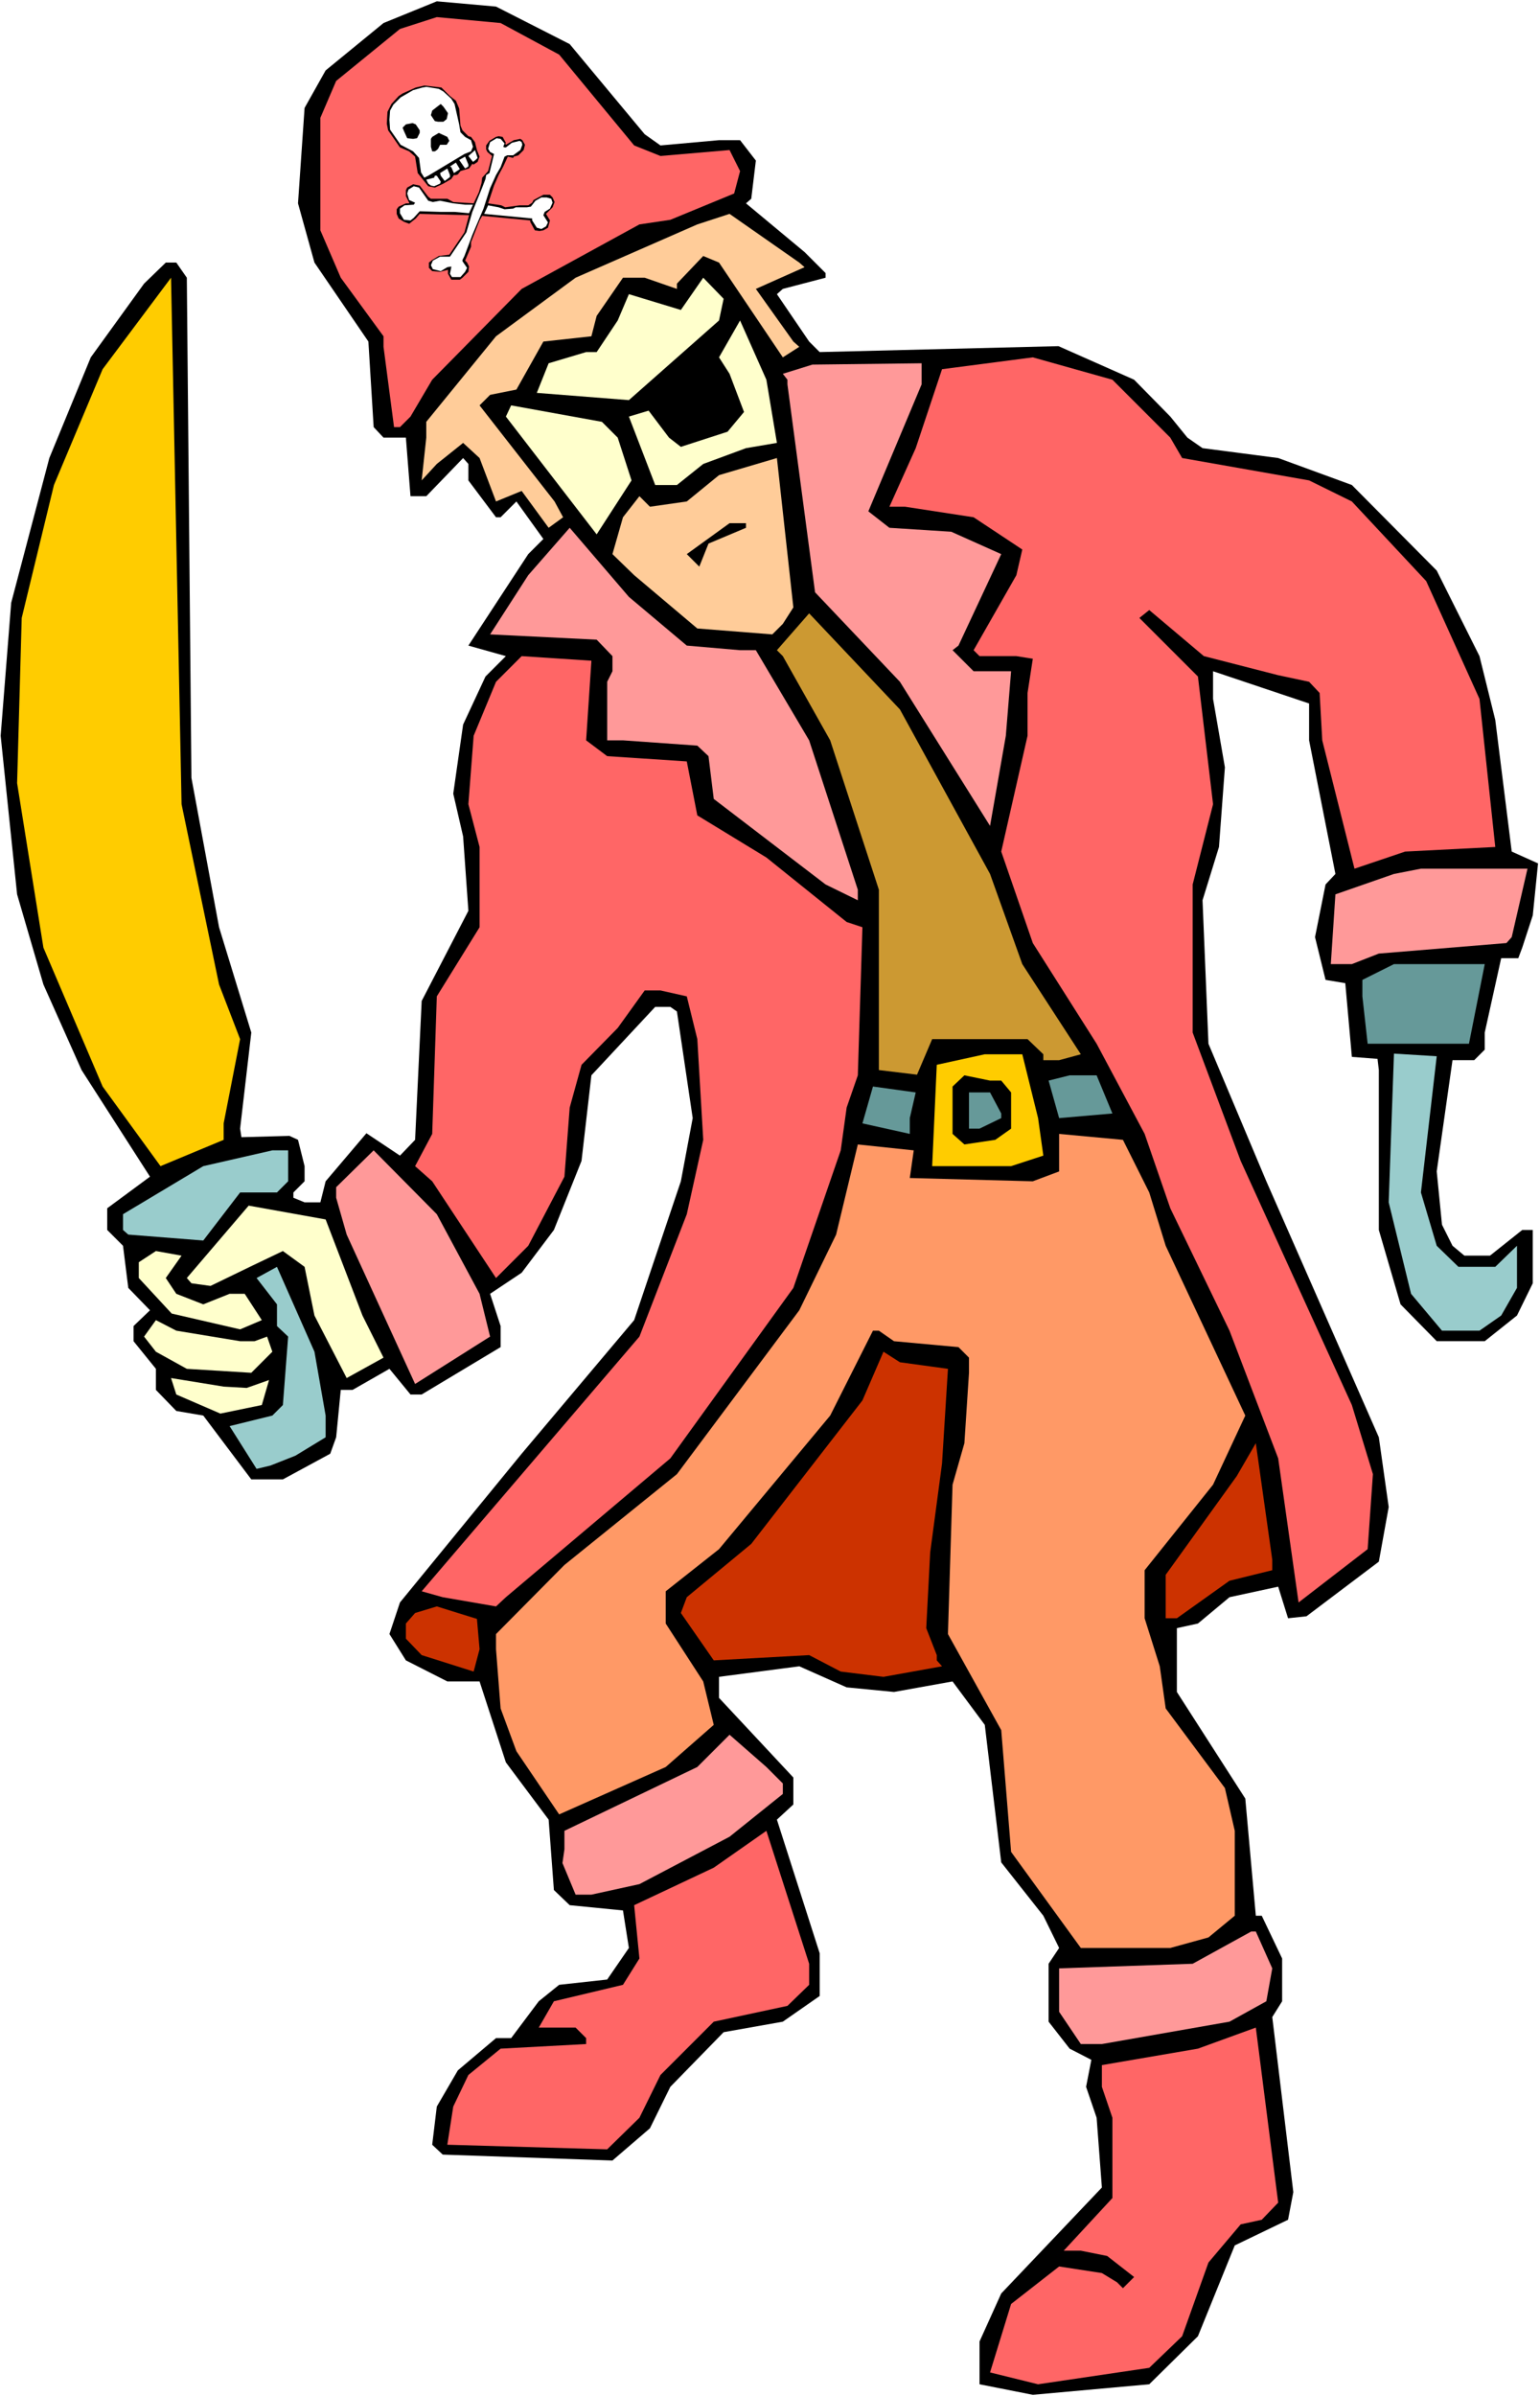
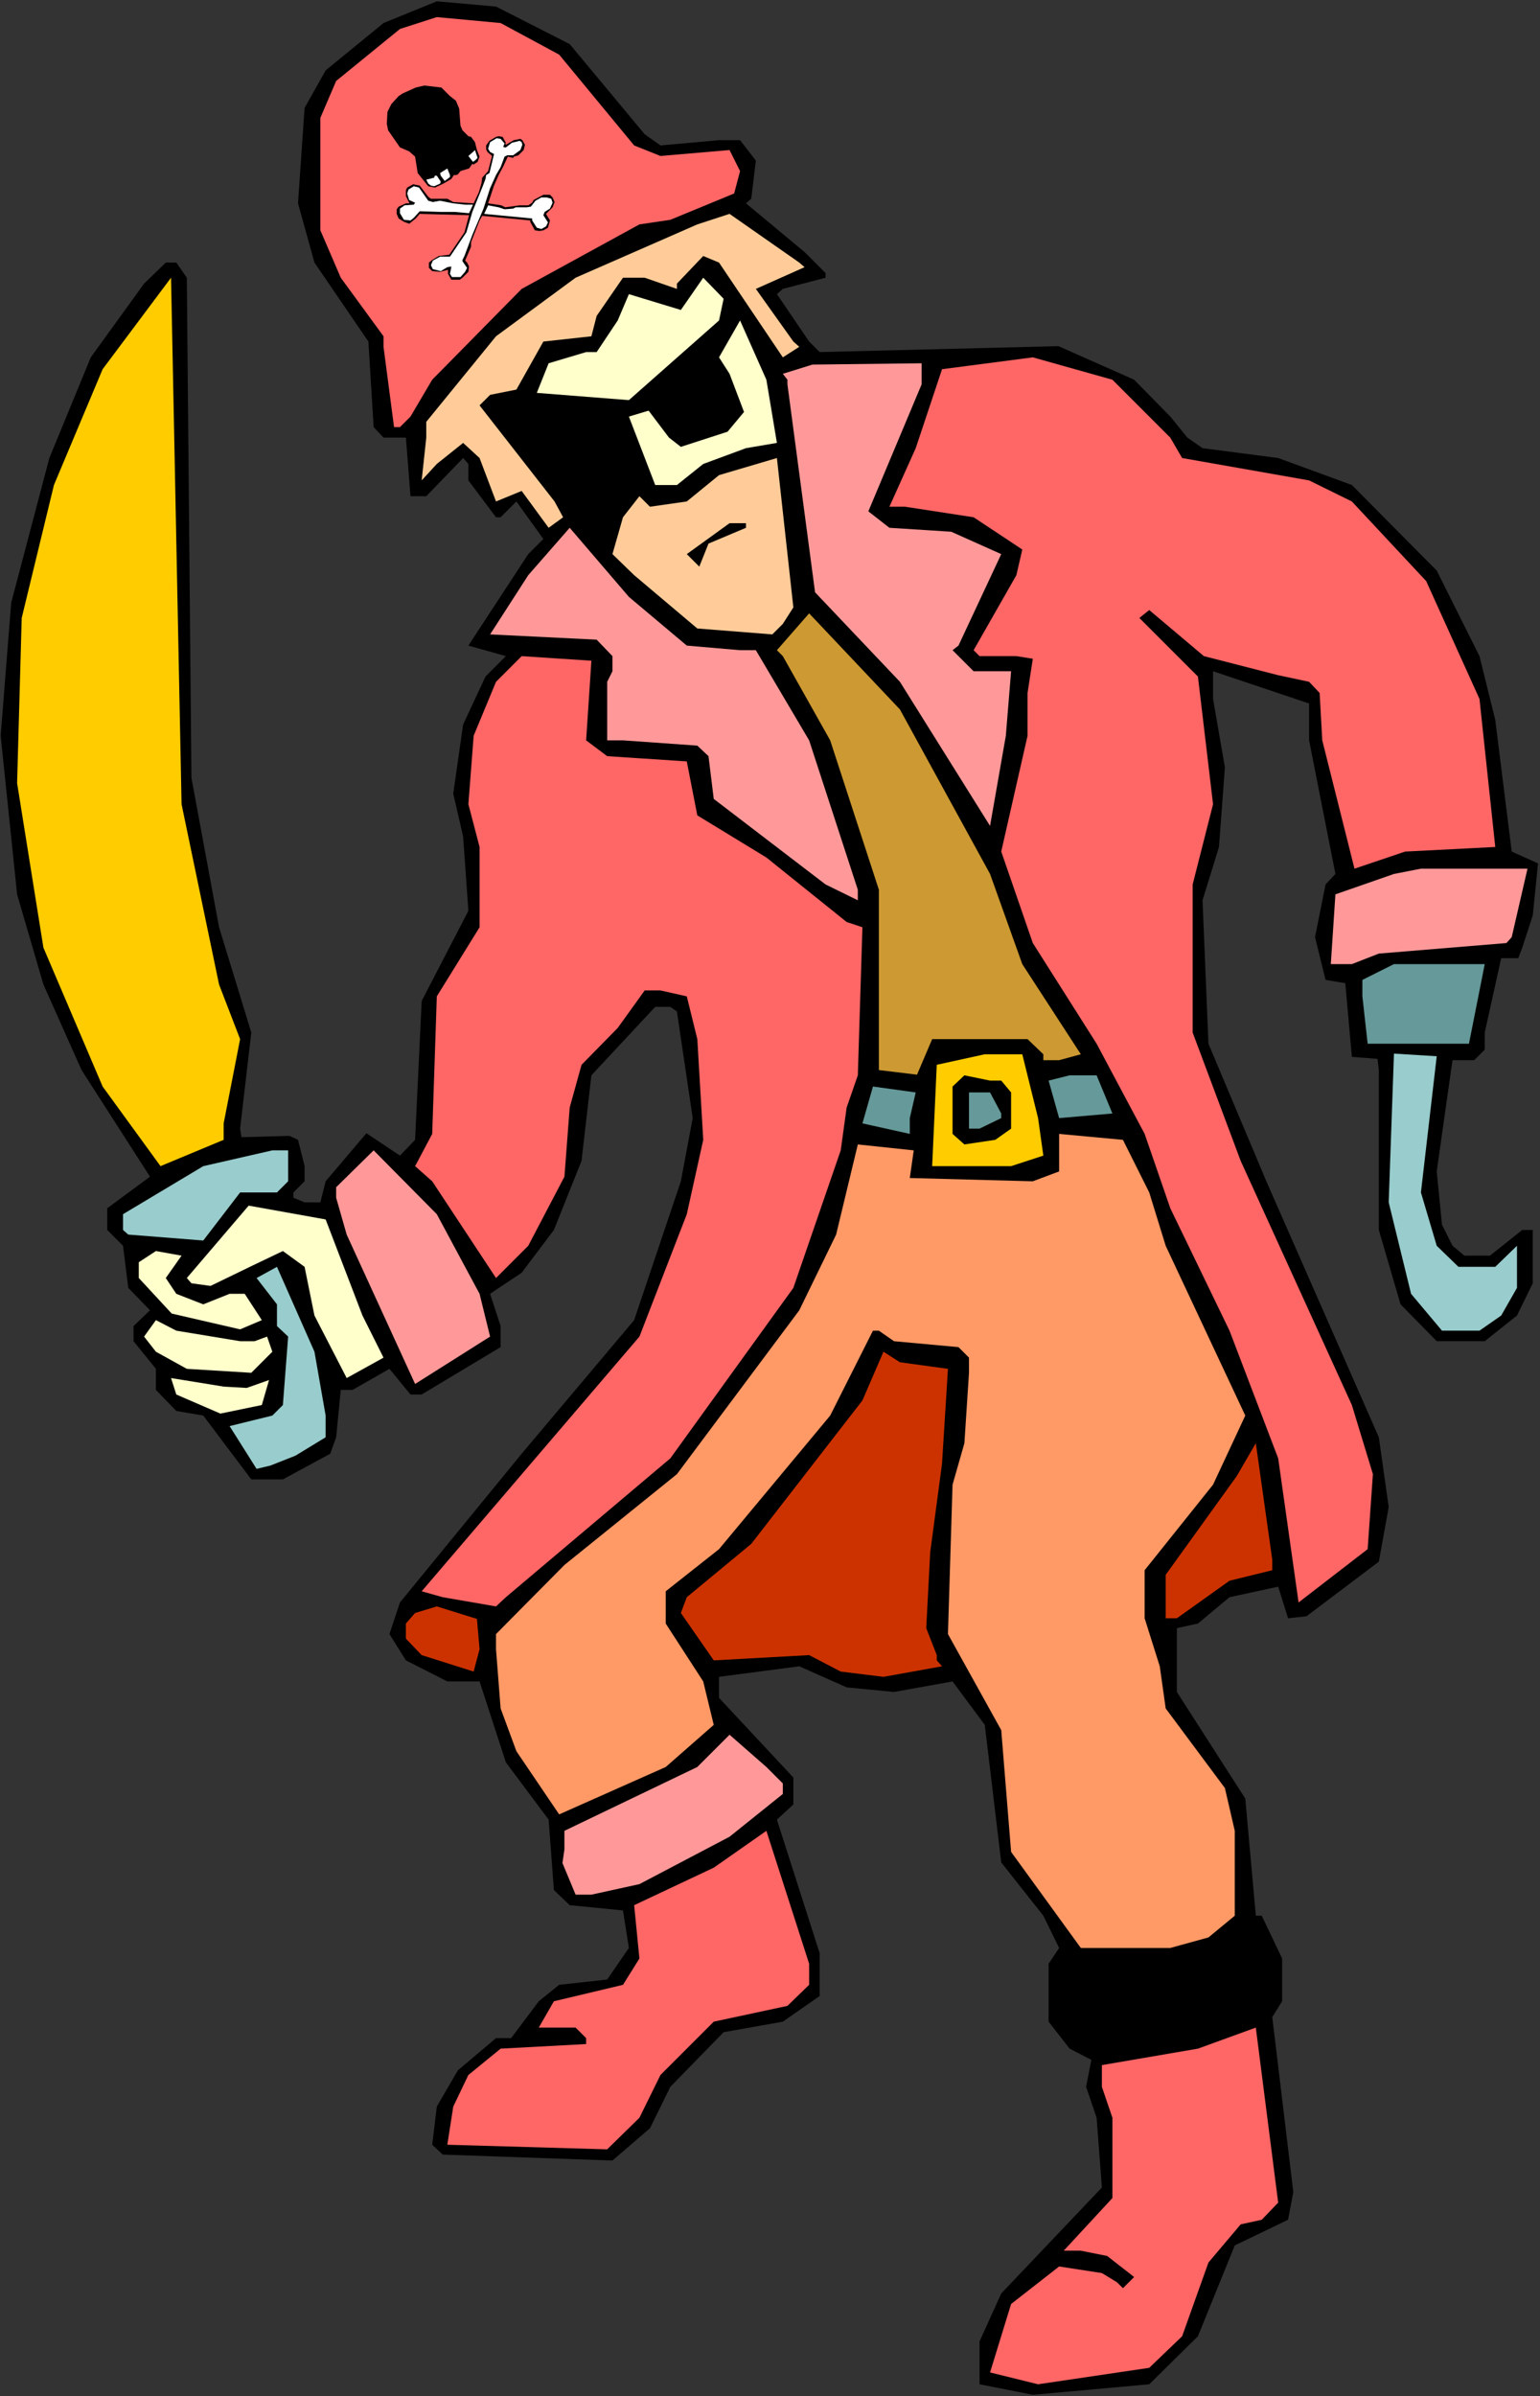
<svg xmlns="http://www.w3.org/2000/svg" xmlns:ns1="http://sodipodi.sourceforge.net/DTD/sodipodi-0.dtd" xmlns:ns2="http://www.inkscape.org/namespaces/inkscape" version="1.0" width="100.09mm" height="155.668mm" id="svg52" ns1:docname="Pirate 18.wmf">
  <rect width="100%" height="100%" fill="#333333" stroke="none" />
  <ns1:namedview id="namedview52" pagecolor="#ffffff" bordercolor="#000000" borderopacity="0.25" ns2:showpageshadow="2" ns2:pageopacity="0.0" ns2:pagecheckerboard="0" ns2:deskcolor="#d1d1d1" ns2:document-units="mm" />
  <defs id="defs1">
    <pattern id="WMFhbasepattern" patternUnits="userSpaceOnUse" width="6" height="6" x="0" y="0" />
  </defs>
-   <path style="fill:#ffffff;fill-opacity:1;fill-rule:evenodd;stroke:none" d="M 0,588.353 H 378.294 V 0 H 0 Z" id="path1" />
  <path style="fill:#000000;fill-opacity:1;fill-rule:evenodd;stroke:none" d="m 139.941,10.827 18.422,22.138 3.878,2.747 14.382,-1.293 h 5.171 l 3.878,5.009 -1.131,9.372 -1.293,1.131 14.382,11.958 5.171,5.171 v 1.131 l -10.504,2.747 -1.454,1.293 7.918,11.635 2.586,2.585 58.659,-1.454 18.583,8.241 8.888,9.049 4.201,5.171 3.717,2.585 18.583,2.424 18.099,6.625 20.846,21.007 10.504,21.007 3.878,15.674 4.04,32.318 6.464,2.909 -1.293,12.766 -2.586,7.918 -0.97,2.585 h -4.201 l -4.04,18.26 v 4.201 l -2.586,2.585 h -5.333 l -3.878,27.309 1.293,13.089 2.586,5.171 2.909,2.424 h 6.302 l 7.918,-6.302 h 2.586 v 13.089 l -3.878,7.918 -7.918,6.302 h -11.796 l -8.888,-9.049 -5.333,-18.26 v -39.267 l -0.323,-2.747 -6.302,-0.485 -1.616,-18.098 -4.848,-0.808 -2.586,-10.503 2.586,-12.927 2.424,-2.585 -6.464,-32.803 v -9.049 l -23.593,-7.918 v 6.787 l 2.909,16.805 -1.454,19.553 -4.04,13.089 1.454,35.227 14.22,33.773 27.633,62.859 2.424,17.129 -2.424,13.412 -17.775,13.412 -4.525,0.485 -2.424,-7.756 -11.958,2.585 -7.757,6.464 -5.171,1.131 v 15.674 l 16.806,26.178 2.586,28.763 h 1.454 l 5.009,10.503 v 10.503 l -2.424,3.878 5.171,42.983 -1.293,6.787 -13.089,6.302 -9.049,22.3 -11.958,11.796 -28.602,2.585 -13.089,-2.585 V 574.941 l 5.333,-11.796 24.724,-26.016 -1.293,-17.129 -2.586,-7.595 1.293,-6.625 -5.333,-2.747 -5.171,-6.625 V 482.188 l 2.586,-3.878 -3.878,-7.918 -10.342,-13.089 -4.04,-33.773 -7.918,-10.665 -14.382,2.585 -11.635,-1.131 -11.635,-5.171 -19.715,2.585 v 5.171 l 18.26,19.553 v 6.625 l -4.04,3.717 10.504,32.803 v 10.503 l -9.049,6.302 -14.544,2.585 -13.089,13.412 -5.009,10.18 -9.211,7.918 -41.691,-1.454 -2.586,-2.424 1.131,-9.372 5.171,-8.888 9.373,-7.918 h 3.717 l 6.787,-9.049 5.009,-4.04 11.796,-1.293 5.333,-7.756 -1.454,-9.211 -13.089,-1.293 -3.878,-3.717 -1.293,-17.29 -10.504,-14.058 -6.464,-19.876 h -7.918 l -10.18,-5.171 -4.04,-6.464 2.586,-7.756 29.895,-36.52 27.633,-32.803 11.473,-34.096 2.909,-15.513 -3.878,-26.178 -1.616,-1.131 h -3.717 l -15.675,16.805 -2.424,21.007 -6.787,16.967 -7.918,10.503 -7.757,5.171 2.586,7.918 v 5.171 l -19.391,11.635 h -2.747 l -5.171,-6.302 -9.049,5.171 H 83.706 l -1.131,11.635 -1.454,4.04 -11.635,6.302 H 61.729 L 49.933,347.582 43.307,346.451 38.298,341.28 v -5.171 l -5.494,-6.787 v -3.717 l 4.04,-3.878 -5.333,-5.494 -1.293,-10.342 -3.878,-3.878 v -5.333 L 36.844,288.925 20.038,262.747 10.665,241.74 4.201,219.602 0.162,180.659 2.747,148.017 12.12,112.467 22.3,87.744 35.389,69.646 40.722,64.475 h 2.586 l 2.586,3.717 1.131,122.809 6.787,36.681 7.918,25.855 -2.747,23.592 0.323,2.101 11.796,-0.323 2.101,0.97 1.616,6.464 v 3.717 l -2.747,2.747 v 1.293 l 2.747,1.131 h 3.878 l 1.293,-5.171 10.019,-11.796 8.241,5.494 3.717,-3.878 1.616,-34.096 11.473,-22.138 -1.293,-18.26 -2.424,-10.503 2.424,-16.967 5.494,-11.796 5.009,-5.009 -9.211,-2.585 14.705,-22.461 3.717,-3.717 -6.625,-9.211 -3.878,3.878 h -1.131 l -6.787,-9.049 v -4.04 l -1.293,-1.454 -9.049,9.372 h -3.878 L 99.704,107.458 H 94.21 L 91.786,104.873 90.493,83.866 77.242,64.475 73.203,49.932 74.818,26.501 79.99,17.29 94.21,5.656 107.299,0.323 121.843,1.616 Z" id="path2" />
  <path style="fill:#ff6666;fill-opacity:1;fill-rule:evenodd;stroke:none" d="m 137.356,13.412 18.422,22.3 6.464,2.585 16.967,-1.454 2.586,5.171 -1.454,5.494 -15.675,6.464 -7.595,1.131 -28.926,15.836 -21.977,22.3 -5.333,9.049 -2.586,2.585 H 96.795 L 94.21,85.159 V 82.573 L 83.706,68.191 78.697,56.557 V 28.925 l 3.878,-9.049 15.675,-12.766 9.049,-2.909 15.675,1.454 z" id="path3" />
  <path style="fill:#ffcc99;fill-opacity:1;fill-rule:evenodd;stroke:none" d="m 197.631,65.606 -11.958,5.333 9.211,12.927 1.454,1.293 -4.04,2.585 -15.675,-23.269 -3.878,-1.616 -6.464,6.787 v 1.293 l -7.918,-2.747 h -5.333 l -6.464,9.372 -1.293,5.009 -11.796,1.293 -6.625,11.796 -6.464,1.293 -2.586,2.585 18.422,23.592 2.101,3.878 -3.555,2.585 -6.625,-9.049 -6.302,2.585 -4.04,-10.665 -4.04,-3.717 -6.464,5.171 -3.717,4.04 1.131,-10.503 v -3.878 l 17.129,-21.007 19.553,-14.382 29.895,-13.089 7.918,-2.585 17.129,11.958 z" id="path4" />
  <path style="fill:#ffcc00;fill-opacity:1;fill-rule:evenodd;stroke:none" d="m 53.811,241.74 5.171,13.412 -4.04,20.684 v 4.04 L 39.429,286.339 25.209,266.787 10.665,232.691 4.201,192.293 5.333,151.734 13.251,119.093 25.209,90.653 42.015,68.191 44.6,197.464 Z" id="path5" />
  <path style="fill:#ffffcc;fill-opacity:1;fill-rule:evenodd;stroke:none" d="m 176.623,78.695 -22.139,19.553 -22.623,-1.778 2.909,-7.272 9.211,-2.747 h 2.586 l 5.171,-7.756 2.747,-6.464 12.766,3.878 5.494,-7.918 5.009,5.171 z" id="path6" />
  <path style="fill:#ffffcc;fill-opacity:1;fill-rule:evenodd;stroke:none" d="m 190.844,108.751 -7.595,1.293 -10.504,3.878 -6.464,5.171 h -5.333 l -6.464,-16.805 4.848,-1.454 5.009,6.625 2.909,2.262 11.473,-3.717 4.04,-4.848 -3.555,-9.372 -2.586,-4.04 5.171,-9.049 6.464,14.543 z" id="path7" />
  <path style="fill:#ff9999;fill-opacity:1;fill-rule:evenodd;stroke:none" d="m 226.395,94.369 -13.089,31.187 5.171,4.04 15.19,0.97 12.281,5.494 -10.504,22.461 -1.454,1.131 5.171,5.171 h 9.211 l -1.293,15.836 -3.878,22.138 -22.139,-35.388 -20.846,-21.976 -6.787,-51.063 v -1.131 l -1.131,-1.454 7.272,-2.262 26.825,-0.323 z" id="path8" />
  <path style="fill:#ff6666;fill-opacity:1;fill-rule:evenodd;stroke:none" d="m 287.477,107.458 2.909,5.009 31.188,5.494 10.504,5.171 18.26,19.553 13.089,28.925 3.878,36.358 -22.139,1.131 -12.443,4.201 -7.918,-31.51 -0.646,-11.635 -2.586,-2.747 -7.595,-1.616 -18.26,-4.686 -13.412,-11.311 -2.424,1.939 14.382,14.382 3.717,31.349 -5.009,19.714 v 36.358 l 11.796,31.51 27.31,59.95 5.171,16.967 -1.293,18.421 -16.967,13.089 -5.009,-35.388 -11.958,-31.349 -14.544,-30.056 -6.302,-18.26 -11.796,-22.138 -15.675,-24.723 -7.757,-22.461 6.464,-28.44 v -10.503 l 1.293,-8.403 -4.04,-0.646 h -9.049 l -1.454,-1.454 10.504,-18.421 1.454,-6.302 -11.958,-7.918 -16.806,-2.585 h -3.878 l 6.464,-14.382 6.464,-19.391 22.3,-2.909 19.553,5.494 z" id="path9" />
-   <path style="fill:#ffffcc;fill-opacity:1;fill-rule:evenodd;stroke:none" d="m 151.738,107.458 3.393,10.503 -8.565,13.25 -22.3,-28.925 1.293,-2.747 22.3,4.04 z" id="path10" />
  <path style="fill:#ffcc99;fill-opacity:1;fill-rule:evenodd;stroke:none" d="m 192.298,153.188 -2.586,2.585 -18.422,-1.454 -15.513,-13.089 -5.333,-5.171 2.586,-9.049 4.04,-5.171 2.586,2.585 9.049,-1.293 7.918,-6.464 14.22,-4.201 4.04,36.681 z" id="path11" />
  <path style="fill:#000000;fill-opacity:1;fill-rule:evenodd;stroke:none" d="m 183.249,129.596 -9.211,3.878 -2.262,5.656 -3.07,-3.07 10.504,-7.595 h 4.04 z" id="path12" />
  <path style="fill:#ff9999;fill-opacity:1;fill-rule:evenodd;stroke:none" d="m 168.705,158.521 13.089,1.131 h 3.878 l 13.089,22.138 11.958,36.681 v 2.585 l -7.918,-3.878 -27.471,-21.007 -1.293,-10.503 -2.747,-2.585 -18.26,-1.293 h -3.878 V 167.408 l 1.293,-2.585 v -3.717 l -3.878,-4.04 -26.178,-1.293 9.373,-14.543 10.18,-11.635 14.544,16.967 z" id="path13" />
  <path style="fill:#cc9932;fill-opacity:1;fill-rule:evenodd;stroke:none" d="m 243.2,214.593 7.918,22.138 14.382,22.138 -5.333,1.454 h -3.878 v -1.454 l -3.878,-3.717 h -23.431 l -3.717,8.726 -9.373,-1.131 v -44.276 l -11.958,-36.681 -11.635,-20.684 -1.454,-1.454 7.918,-9.049 22.3,23.592 z" id="path14" />
  <path style="fill:#ff6666;fill-opacity:1;fill-rule:evenodd;stroke:none" d="m 145.274,162.237 -1.293,19.553 5.171,3.878 19.553,1.293 2.586,13.25 16.967,10.342 19.715,15.836 3.878,1.293 -1.131,36.358 -2.747,7.918 -1.454,10.503 -11.635,33.773 -30.218,41.852 -40.399,34.096 -2.424,2.262 -13.089,-2.262 -5.171,-1.454 53.488,-62.536 11.635,-30.056 4.04,-18.26 -1.454,-24.723 -2.586,-10.503 -6.464,-1.454 h -3.878 l -6.625,9.211 -8.888,9.049 -2.909,10.503 -1.293,16.967 -8.888,16.967 -7.918,7.918 -15.675,-23.754 -4.201,-3.717 4.201,-7.918 1.131,-33.773 10.504,-16.967 v -19.714 l -2.747,-10.503 1.293,-16.805 5.494,-13.25 6.302,-6.302 z" id="path15" />
  <path style="fill:#ff9999;fill-opacity:1;fill-rule:evenodd;stroke:none" d="m 371.345,230.106 -1.293,1.454 -31.349,2.585 -6.625,2.585 h -5.171 l 1.131,-17.129 14.382,-5.009 6.625,-1.293 h 26.178 z" id="path16" />
  <path style="fill:#669999;fill-opacity:1;fill-rule:evenodd;stroke:none" d="m 360.842,256.284 h -24.886 l -1.293,-11.635 v -4.04 l 7.757,-3.878 h 10.504 11.796 z" id="path17" />
  <path style="fill:#ffcc00;fill-opacity:1;fill-rule:evenodd;stroke:none" d="m 254.997,274.543 1.293,9.211 -7.918,2.585 h -19.391 l 1.131,-24.885 11.796,-2.585 h 9.211 z" id="path18" />
  <path style="fill:#99cccc;fill-opacity:1;fill-rule:evenodd;stroke:none" d="m 349.045,292.803 3.878,13.089 5.333,5.171 h 9.049 l 5.333,-5.171 v 10.342 l -3.878,6.787 -5.333,3.717 h -9.211 l -7.595,-9.049 -5.494,-22.461 1.293,-36.52 10.504,0.646 z" id="path19" />
  <path style="fill:#000000;fill-opacity:1;fill-rule:evenodd;stroke:none" d="m 245.948,265.333 2.424,2.909 v 8.888 l -3.878,2.747 -7.595,1.131 -2.909,-2.585 v -11.635 l 2.909,-2.747 6.302,1.293 z" id="path20" />
  <path style="fill:#669999;fill-opacity:1;fill-rule:evenodd;stroke:none" d="m 273.257,273.412 -13.089,1.131 -2.586,-9.211 5.171,-1.293 h 6.625 z" id="path21" />
  <path style="fill:#669999;fill-opacity:1;fill-rule:evenodd;stroke:none" d="m 223.486,274.543 v 3.878 l -11.635,-2.585 2.586,-9.049 10.504,1.454 z" id="path22" />
  <path style="fill:#669999;fill-opacity:1;fill-rule:evenodd;stroke:none" d="m 245.948,273.412 v 1.131 l -5.333,2.585 h -2.586 v -8.888 h 5.171 z" id="path23" />
  <path style="fill:#ff9966;fill-opacity:1;fill-rule:evenodd;stroke:none" d="m 282.306,292.803 4.04,13.089 19.553,41.691 -7.918,16.967 -16.806,21.007 v 11.796 l 3.717,11.796 1.454,10.342 14.544,19.553 2.424,10.503 v 20.845 l -6.464,5.332 -9.373,2.585 h -21.977 l -17.129,-23.592 -2.424,-29.894 -13.089,-23.592 1.131,-36.681 2.909,-10.18 1.131,-17.29 v -3.717 l -2.586,-2.585 -15.836,-1.454 -3.717,-2.585 h -1.454 l -10.504,20.845 -27.31,32.803 -13.089,10.342 v 7.918 l 9.211,14.22 2.586,10.665 -11.796,10.342 -26.178,11.635 -10.504,-15.513 -3.878,-10.503 -1.131,-14.543 v -3.717 l 16.806,-16.967 27.633,-22.3 30.057,-40.236 9.049,-18.583 5.333,-22.138 13.736,1.454 -0.97,6.787 30.218,0.808 6.464,-2.424 v -9.211 l 15.675,1.454 z" id="path24" />
  <path style="fill:#99cccc;fill-opacity:1;fill-rule:evenodd;stroke:none" d="m 70.779,290.056 -2.747,2.747 h -9.049 l -9.049,11.796 -18.422,-1.454 -1.293,-1.131 v -3.878 l 19.715,-11.796 16.967,-3.878 h 3.878 z" id="path25" />
  <path style="fill:#ff9999;fill-opacity:1;fill-rule:evenodd;stroke:none" d="m 117.803,317.688 2.586,10.503 -18.422,11.635 -16.806,-36.681 -2.586,-9.049 v -2.585 l 9.211,-9.049 15.513,15.674 z" id="path26" />
  <path style="fill:#ffffcc;fill-opacity:1;fill-rule:evenodd;stroke:none" d="m 89.039,323.021 5.171,10.342 -9.049,5.009 -7.918,-15.351 -2.424,-11.958 -5.333,-3.878 -7.433,3.555 -10.342,5.009 -4.686,-0.646 -1.131,-1.293 15.19,-17.775 18.907,3.393 z" id="path27" />
  <path style="fill:#ffffcc;fill-opacity:1;fill-rule:evenodd;stroke:none" d="m 40.722,313.81 2.586,3.878 6.625,2.585 6.464,-2.585 h 3.717 l 4.201,6.464 -5.333,2.262 -16.806,-3.878 -8.08,-8.726 v -3.878 l 4.201,-2.747 6.302,1.131 z" id="path28" />
  <path style="fill:#99cccc;fill-opacity:1;fill-rule:evenodd;stroke:none" d="m 79.99,347.582 v 5.332 l -7.433,4.525 -6.141,2.424 -3.393,0.808 -6.625,-10.503 10.504,-2.585 2.586,-2.585 1.293,-16.805 -2.747,-2.585 v -5.332 l -5.009,-6.464 5.009,-2.747 9.211,20.845 z" id="path29" />
  <path style="fill:#ffffcc;fill-opacity:1;fill-rule:evenodd;stroke:none" d="m 58.982,329.323 h 3.555 l 3.07,-1.131 1.293,3.717 -5.171,5.171 -15.836,-0.97 -7.595,-4.201 -2.909,-3.717 2.909,-4.04 5.009,2.585 z" id="path30" />
  <path style="fill:#cc3200;fill-opacity:1;fill-rule:evenodd;stroke:none" d="m 232.858,336.11 -1.454,23.269 -2.909,21.815 -0.97,18.583 2.586,6.625 v 1.293 l 1.293,1.454 -14.382,2.585 -10.504,-1.293 -7.757,-4.04 -23.431,1.293 -8.08,-11.635 1.454,-3.878 15.836,-13.089 27.31,-35.227 5.171,-11.958 4.04,2.585 z" id="path31" />
  <path style="fill:#ffffcc;fill-opacity:1;fill-rule:evenodd;stroke:none" d="m 60.598,340.796 5.494,-1.939 -1.778,6.14 -10.18,2.101 -10.827,-4.686 -1.293,-4.04 12.928,2.101 z" id="path32" />
  <path style="fill:#cc3200;fill-opacity:1;fill-rule:evenodd;stroke:none" d="m 312.525,385.556 -10.504,2.585 -12.928,9.211 h -2.747 v -10.665 l 17.452,-24.239 4.686,-8.08 4.04,28.602 z" id="path33" />
  <path style="fill:#cc3200;fill-opacity:1;fill-rule:evenodd;stroke:none" d="m 117.803,404.947 -1.454,5.494 -12.766,-4.04 -3.878,-4.04 v -3.717 l 2.262,-2.585 5.333,-1.616 9.857,3.07 z" id="path34" />
  <path style="fill:#ff9999;fill-opacity:1;fill-rule:evenodd;stroke:none" d="m 192.298,437.912 v 2.585 l -13.089,10.503 -22.139,11.635 -11.796,2.585 h -3.878 l -3.232,-7.756 0.485,-3.393 v -4.525 l 32.642,-15.674 7.918,-7.918 9.049,7.918 z" id="path35" />
  <path style="fill:#ff6666;fill-opacity:1;fill-rule:evenodd;stroke:none" d="m 198.762,487.359 -5.333,5.171 -18.099,3.878 -13.089,13.089 -5.171,10.503 -7.918,7.756 -39.268,-1.131 1.454,-9.372 3.717,-7.756 7.918,-6.464 21.007,-1.131 v -1.454 l -2.586,-2.585 h -9.049 l 3.717,-6.464 16.967,-4.04 4.04,-6.464 -1.293,-13.089 19.553,-9.211 12.928,-9.049 10.504,32.641 z" id="path36" />
-   <path style="fill:#ff9999;fill-opacity:1;fill-rule:evenodd;stroke:none" d="m 312.525,483.319 -1.454,8.08 -9.049,5.009 -31.349,5.494 h -5.171 l -5.333,-7.918 v -10.665 l 32.804,-1.131 14.382,-7.918 h 1.131 z" id="path37" />
  <path style="fill:#ff6666;fill-opacity:1;fill-rule:evenodd;stroke:none" d="m 309.939,545.047 -5.171,1.131 -7.918,9.372 -6.464,18.098 -8.08,7.756 -27.31,4.04 -11.796,-2.909 5.171,-16.805 11.796,-9.211 10.504,1.616 3.717,2.262 1.454,1.454 2.747,-2.747 -6.625,-5.171 -6.464,-1.293 h -4.201 l 11.958,-12.927 v -19.714 l -2.586,-7.595 v -5.333 l 23.593,-4.04 14.22,-5.171 5.494,42.983 z" id="path38" />
  <path style="fill:#000000;fill-opacity:1;fill-rule:evenodd;stroke:none" d="m 103.098,45.569 2.101,2.747 0.646,0.485 h 4.04 l 1.454,0.808 5.009,0.323 1.293,-2.747 0.646,-2.262 0.162,-1.293 1.454,-1.616 0.97,-3.717 -1.131,-0.97 -0.323,-0.646 v -0.97 l 0.808,-1.131 1.616,-0.97 0.646,-0.162 0.97,0.162 0.808,1.454 -0.162,0.162 0.162,0.323 1.939,-1.131 1.616,-0.323 0.485,0.323 0.646,1.131 -0.323,1.293 -1.293,1.293 -1.131,0.323 -0.162,0.323 -1.293,-0.323 -0.162,0.323 -0.97,2.101 -1.131,2.101 -1.131,2.585 -1.454,4.363 3.232,0.485 0.97,0.485 3.555,-0.485 h 2.101 l 0.97,-0.646 0.323,-0.646 2.424,-1.293 h 1.616 l 0.646,0.646 0.485,1.131 -0.485,1.293 -1.616,1.616 0.97,1.616 -0.485,1.778 -1.131,0.646 -0.97,0.162 -1.131,-0.162 -1.131,-2.101 v -0.323 l -11.796,-1.131 -0.646,1.131 -2.101,5.333 v 1.131 l -1.454,3.393 0.485,0.485 0.485,0.97 -0.162,1.293 -1.454,1.454 -0.646,0.485 h -1.293 -0.808 l -0.808,-1.454 v -0.97 l -1.939,0.485 -1.939,-0.162 -0.808,-0.808 v -1.293 l 0.808,-0.646 1.616,-0.97 2.586,-0.323 3.717,-5.494 1.131,-4.201 -12.12,-0.323 -0.97,1.131 -1.616,1.293 -1.293,-0.485 -1.293,-0.808 -0.485,-1.131 v -1.131 l 0.485,-0.646 1.778,-0.808 h 0.808 v -0.162 l -0.808,-1.616 v -1.454 l 0.323,-0.646 1.454,-0.808 z" id="path39" />
  <path style="fill:#ffffff;fill-opacity:1;fill-rule:evenodd;stroke:none" d="m 102.936,46.053 2.262,3.232 1.131,0.323 1.778,-0.323 2.424,0.485 0.808,0.162 2.909,0.323 h 1.939 l -0.97,2.101 -3.555,-0.323 h -3.393 l -5.171,-0.162 -1.454,1.616 -0.808,0.646 -1.616,-0.162 -0.97,-1.616 v -1.131 l 1.131,-0.808 2.262,-0.162 0.323,-0.485 -1.454,-0.646 -0.485,-1.616 0.323,-0.97 1.293,-0.808 z" id="path40" />
  <path style="fill:#ffffff;fill-opacity:1;fill-rule:evenodd;stroke:none" d="m 122.974,34.096 0.97,1.131 -0.323,0.808 0.323,0.162 h 0.323 l 1.454,-1.131 1.939,-0.485 0.485,0.323 0.162,0.646 -0.485,1.293 -1.778,1.293 h -1.454 l -0.646,0.323 -0.97,2.585 -1.131,1.939 -1.454,3.232 -1.616,5.009 -2.747,6.464 -1.939,5.171 -0.485,0.97 v 0.323 l 1.131,1.616 -0.485,0.97 -1.131,1.293 h -2.101 l -0.485,-0.808 0.323,-1.616 v -0.162 l -0.97,0.162 -1.616,0.97 -1.939,-0.485 -0.485,-0.97 0.485,-1.131 1.778,-0.97 h 2.424 l 4.04,-5.979 1.454,-5.009 2.424,-5.979 0.808,-2.101 0.162,-0.97 0.808,-0.485 1.131,-4.686 -0.97,-0.485 -0.485,-0.808 0.485,-1.616 1.616,-0.97 z" id="path41" />
  <path style="fill:#ffffff;fill-opacity:1;fill-rule:evenodd;stroke:none" d="m 123.943,51.386 2.101,-0.162 0.646,-0.323 h 2.747 l 0.97,-0.162 1.131,-1.454 1.454,-0.808 h 1.293 l 1.131,0.323 0.323,0.97 -0.646,1.454 -1.293,0.808 -0.323,0.808 1.131,1.778 -0.485,0.97 -1.131,0.646 -1.131,-0.323 -1.131,-1.778 v -0.162 -0.323 l -11.796,-1.131 0.97,-2.101 2.586,0.485 z" id="path42" />
  <path style="fill:#000000;fill-opacity:1;fill-rule:evenodd;stroke:none" d="m 104.229,21.007 4.201,0.485 2.101,2.101 1.454,1.131 0.808,1.939 0.323,4.201 0.485,1.131 1.454,1.454 0.646,0.162 0.97,1.293 0.485,1.939 0.646,1.616 -0.485,1.293 -0.97,0.646 -0.323,-0.162 -0.808,1.131 -1.616,0.485 -0.485,0.162 -0.646,0.808 -0.485,0.162 h -0.485 l -0.646,0.97 -1.939,1.131 -2.101,0.97 -1.616,-0.323 -2.586,-3.232 -0.646,-4.04 -1.454,-1.293 -2.262,-0.97 -2.909,-4.201 -0.323,-1.616 0.162,-2.909 0.97,-1.939 1.778,-1.939 0.97,-0.646 3.232,-1.454 z" id="path43" />
-   <path style="fill:#ffffff;fill-opacity:1;fill-rule:evenodd;stroke:none" d="m 103.744,21.492 0.97,-0.162 3.07,0.485 1.131,0.646 1.939,1.778 0.808,1.293 1.131,5.009 0.323,1.939 1.131,1.131 1.454,0.808 0.485,1.616 -0.485,1.131 -1.616,0.646 -8.888,5.333 -0.97,0.485 -0.808,-1.293 -0.485,-3.555 -1.454,-1.616 -3.07,-1.616 -2.586,-3.717 -0.162,-2.424 0.162,-2.262 0.808,-1.454 1.778,-1.778 3.07,-1.778 z" id="path44" />
  <path style="fill:#000000;fill-opacity:1;fill-rule:evenodd;stroke:none" d="m 102.128,30.541 0.97,1.454 v 0.646 l -0.646,1.293 -0.97,0.162 -1.454,-0.162 -0.808,-1.778 -0.323,-0.808 0.808,-0.808 1.616,-0.323 z" id="path45" />
  <path style="fill:#000000;fill-opacity:1;fill-rule:evenodd;stroke:none" d="m 105.845,28.278 0.97,1.454 0.808,0.162 h 1.293 l 0.808,-0.646 0.323,-1.454 -1.131,-1.616 -0.646,-0.646 -0.646,0.485 -1.454,1.131 z" id="path46" />
  <path style="fill:#000000;fill-opacity:1;fill-rule:evenodd;stroke:none" d="m 109.885,33.611 0.485,0.97 -0.323,0.485 -0.323,0.485 h -1.293 -0.323 l -0.485,0.97 -0.323,0.323 -0.485,0.323 h -0.646 l -0.323,-1.131 v -1.939 l 0.323,-0.485 1.616,-0.97 z" id="path47" />
  <path style="fill:#ffffff;fill-opacity:1;fill-rule:evenodd;stroke:none" d="m 106.814,43.145 h 0.485 l 0.97,1.454 -0.162,0.485 -1.454,0.646 -0.808,-0.162 -0.646,-0.485 -0.485,-0.97 1.939,-0.485 z" id="path48" />
-   <path style="fill:#ffffff;fill-opacity:1;fill-rule:evenodd;stroke:none" d="m 112.955,41.529 -1.454,0.97 -0.646,-1.454 -0.323,-0.162 0.97,-0.646 0.485,-0.323 z" id="path49" />
-   <path style="fill:#ffffff;fill-opacity:1;fill-rule:evenodd;stroke:none" d="m 115.056,40.398 v 0.485 l -0.808,0.485 -1.454,-2.101 1.454,-0.808 z" id="path50" />
+   <path style="fill:#ffffff;fill-opacity:1;fill-rule:evenodd;stroke:none" d="m 115.056,40.398 v 0.485 z" id="path50" />
  <path style="fill:#ffffff;fill-opacity:1;fill-rule:evenodd;stroke:none" d="m 117.318,38.782 -0.485,0.485 -0.646,0.485 -1.131,-1.454 1.293,-1.131 0.323,-0.323 z" id="path51" />
  <path style="fill:#ffffff;fill-opacity:1;fill-rule:evenodd;stroke:none" d="m 110.531,42.983 v 0.485 l -1.293,0.97 -0.97,-1.293 -0.162,-0.646 1.778,-1.131 z" id="path52" />
</svg>